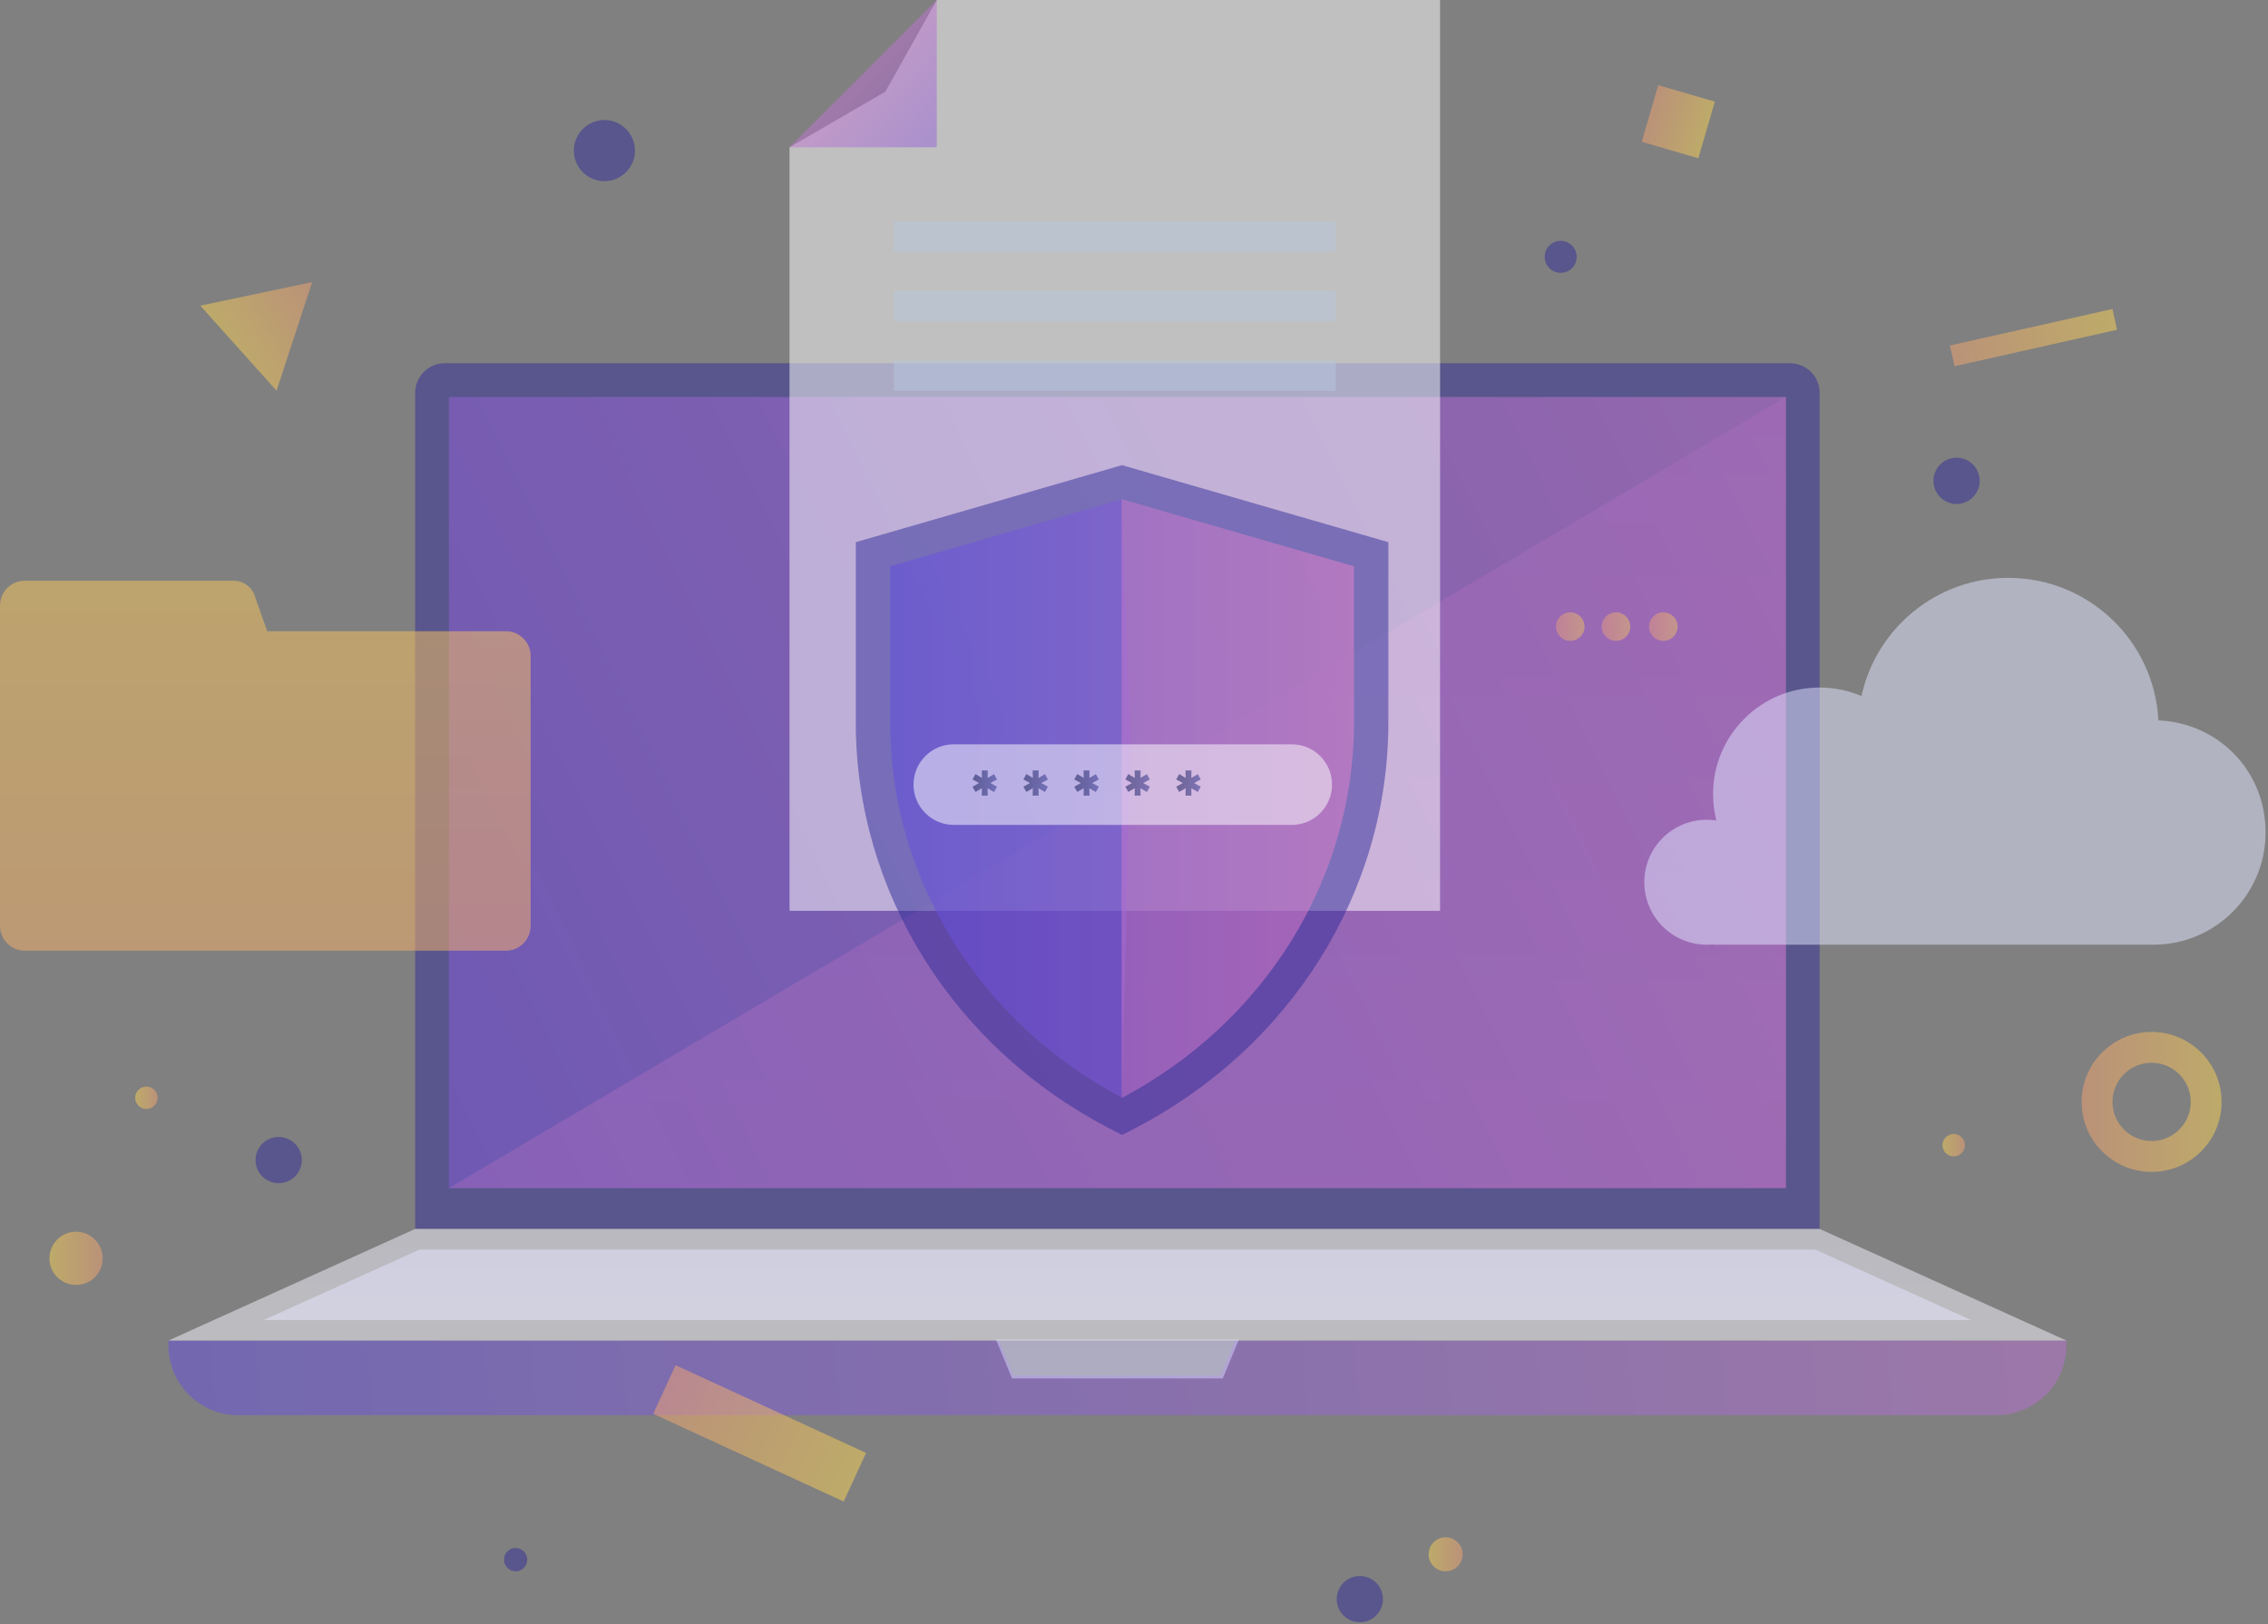
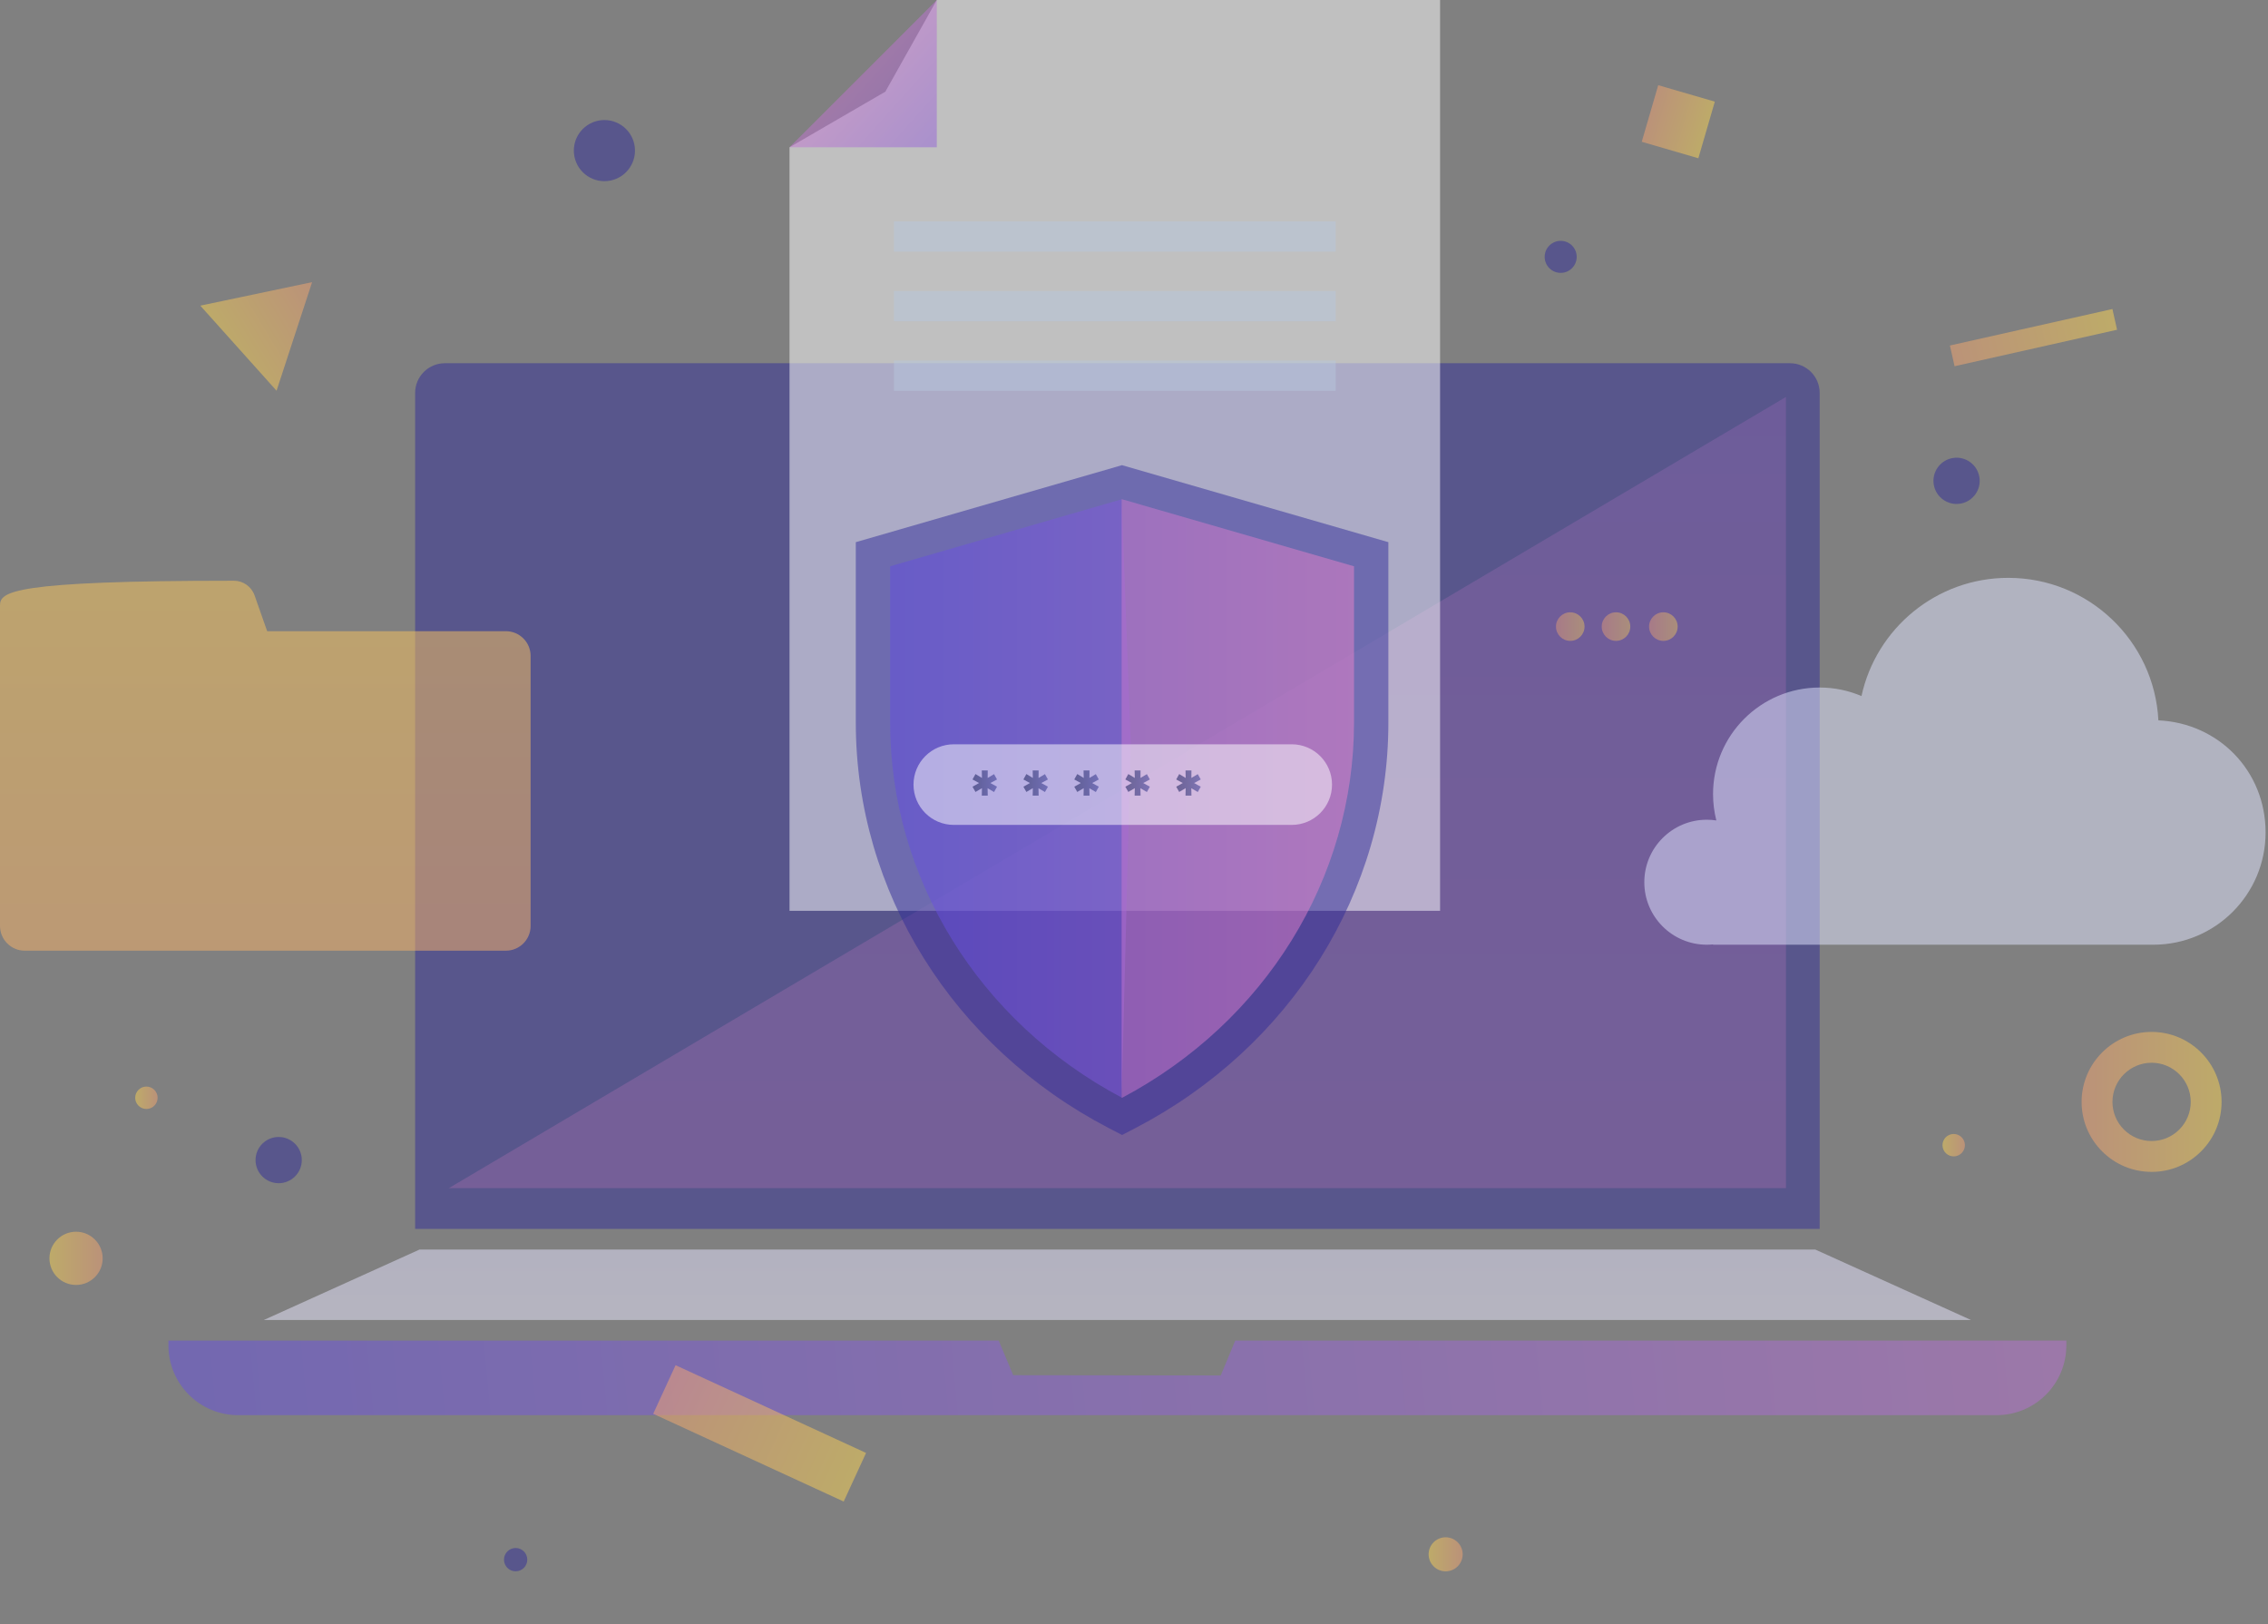
<svg xmlns="http://www.w3.org/2000/svg" width="687" height="492" viewBox="0 0 687 492" fill="none">
  <rect x="0" y="0" width="687" height="492" fill="#808080" stroke="none" />
  <path d="M639.873 93.598L590.645 104.647L592.054 110.926L641.282 99.877L639.873 93.598Z" fill="url(#paint0_linear_59_83)" fill-opacity="0.5" />
  <path d="M441.55 474.432C443.564 472.418 443.564 469.152 441.55 467.138C439.536 465.124 436.27 465.124 434.256 467.138C432.242 469.152 432.242 472.418 434.256 474.432C436.27 476.446 439.536 476.446 441.55 474.432Z" fill="url(#paint1_linear_59_83)" fill-opacity="0.5" />
  <path d="M592.578 350.167C594.404 349.736 595.534 347.907 595.103 346.081C594.672 344.256 592.843 343.125 591.018 343.556C589.192 343.987 588.062 345.816 588.493 347.642C588.923 349.467 590.752 350.598 592.578 350.167Z" fill="url(#paint2_linear_59_83)" fill-opacity="0.5" />
  <path d="M23.039 389.198C27.492 389.198 31.101 385.588 31.101 381.136C31.101 376.683 27.492 373.073 23.039 373.073C18.586 373.073 14.977 376.683 14.977 381.136C14.977 385.588 18.586 389.198 23.039 389.198Z" fill="url(#paint3_linear_59_83)" fill-opacity="0.5" />
  <path d="M46.752 334.906C48.078 333.579 48.078 331.429 46.752 330.102C45.425 328.776 43.275 328.776 41.948 330.102C40.622 331.429 40.622 333.579 41.948 334.906C43.275 336.232 45.425 336.232 46.752 334.906Z" fill="url(#paint4_linear_59_83)" fill-opacity="0.5" />
  <path d="M84.411 358.379C88.278 358.379 91.413 355.245 91.413 351.378C91.413 347.511 88.278 344.377 84.411 344.377C80.544 344.377 77.41 347.511 77.41 351.378C77.41 355.245 80.544 358.379 84.411 358.379Z" fill="#302D98" fill-opacity="0.5" />
-   <path d="M411.907 491.356C415.773 491.356 418.908 488.222 418.908 484.355C418.908 480.488 415.773 477.354 411.907 477.354C408.04 477.354 404.905 480.488 404.905 484.355C404.905 488.222 408.04 491.356 411.907 491.356Z" fill="#302D98" fill-opacity="0.5" />
  <path d="M593.789 152.55C597.606 151.93 600.198 148.334 599.578 144.517C598.959 140.7 595.362 138.109 591.546 138.728C587.729 139.348 585.137 142.944 585.757 146.761C586.376 150.578 589.972 153.169 593.789 152.55Z" fill="#302D98" fill-opacity="0.5" />
  <path d="M651.738 354.948C646.08 354.948 640.762 352.748 636.761 348.751C632.752 344.751 630.547 339.428 630.538 333.766C630.53 322.077 640.036 312.562 651.725 312.553H651.738C663.423 312.553 672.929 322.055 672.938 333.74C672.938 339.402 670.741 344.729 666.741 348.734C662.74 352.744 657.417 354.948 651.755 354.953H651.738V354.948ZM651.738 321.899H651.734C645.198 321.903 639.888 327.226 639.888 333.757C639.888 336.923 641.123 339.898 643.367 342.133C645.602 344.368 648.577 345.599 651.742 345.599H651.747C654.917 345.599 657.891 344.364 660.126 342.124C662.362 339.885 663.592 336.906 663.592 333.74C663.588 327.208 658.27 321.894 651.738 321.894V321.899Z" fill="url(#paint5_linear_59_83)" fill-opacity="0.5" />
  <path d="M519.437 30.786L502.288 25.797L497.299 42.946L514.448 47.935L519.437 30.786Z" fill="url(#paint6_linear_59_83)" fill-opacity="0.5" />
  <path d="M94.543 85.459L60.672 92.578L83.772 118.352L94.543 85.459Z" fill="url(#paint7_linear_59_83)" fill-opacity="0.5" />
  <path d="M542.2 110.02H134.747C129.776 110.02 125.749 114.047 125.749 119.018V372.225H551.198V119.018C551.198 114.047 547.171 110.02 542.2 110.02Z" fill="#302D98" fill-opacity="0.5" />
-   <path d="M540.978 120.235H135.96V359.875H540.978V120.235Z" fill="url(#paint8_linear_59_83)" fill-opacity="0.5" />
  <path d="M604.781 428.64H72.161C60.485 428.64 51.018 419.173 51.018 407.497V406.04H302.521L306.917 416.529L369.773 416.612L374.169 406.04H625.92V407.497C625.92 419.173 616.453 428.64 604.777 428.64H604.781Z" fill="url(#paint9_linear_59_83)" fill-opacity="0.5" />
-   <path d="M370.39 417.508H306.557L301.677 405.714H375.269L370.39 417.508Z" fill="url(#paint10_linear_59_83)" fill-opacity="0.5" />
-   <path d="M51.018 406.04L125.745 372.23H551.198L625.924 406.04H51.018Z" fill="url(#paint11_linear_59_83)" fill-opacity="0.5" />
  <path d="M79.919 399.809L127.093 378.466H549.854L597.023 399.809H79.919Z" fill="url(#paint12_linear_59_83)" fill-opacity="0.5" />
  <path style="mix-blend-mode:multiply" opacity="0.42" d="M135.96 359.875H540.983V120.235L135.96 359.875Z" fill="url(#paint13_linear_59_83)" fill-opacity="0.5" />
  <path d="M436.215 0H283.761L268.176 27.762L239.153 44.604V275.886H436.215V0Z" fill="white" fill-opacity="0.5" />
  <path d="M283.761 44.604H239.153L283.761 0V44.604Z" fill="url(#paint14_linear_59_83)" fill-opacity="0.5" />
  <path d="M404.597 67.056H270.776V76.223H404.597V67.056Z" fill="#B6C6DD" fill-opacity="0.5" />
  <path d="M404.597 88.134H270.776V97.301H404.597V88.134Z" fill="#B6C6DD" fill-opacity="0.5" />
  <path d="M404.597 109.216H270.776V118.383H404.597V109.216Z" fill="#B6C6DD" fill-opacity="0.5" />
-   <path d="M80.928 191.175L77.118 180.342C76.179 177.676 73.661 175.893 70.839 175.893H7.497C3.357 175.893 3.8147e-06 179.251 3.8147e-06 183.39V280.456C3.8147e-06 284.596 3.357 287.953 7.497 287.953H153.233C157.372 287.953 160.73 284.596 160.73 280.456V198.676C160.73 194.536 157.372 191.179 153.233 191.179H80.932L80.928 191.175Z" fill="url(#paint15_linear_59_83)" fill-opacity="0.5" />
+   <path d="M80.928 191.175L77.118 180.342C76.179 177.676 73.661 175.893 70.839 175.893C3.357 175.893 3.8147e-06 179.251 3.8147e-06 183.39V280.456C3.8147e-06 284.596 3.357 287.953 7.497 287.953H153.233C157.372 287.953 160.73 284.596 160.73 280.456V198.676C160.73 194.536 157.372 191.179 153.233 191.179H80.932L80.928 191.175Z" fill="url(#paint15_linear_59_83)" fill-opacity="0.5" />
  <path d="M420.543 164.213L339.806 140.878V140.909L259.23 164.217V218.871C259.23 270.033 288.623 317.128 335.892 341.702L339.811 343.738L339.893 343.777L339.972 343.738L343.89 341.702C391.159 317.128 420.552 270.037 420.552 218.871V164.217L420.543 164.213Z" fill="#302D98" fill-opacity="0.5" />
  <path d="M269.624 171.523V218.866C269.624 266.032 296.464 309.44 339.754 332.444L342.494 224.802L339.754 151.237L269.624 171.523Z" fill="url(#paint16_linear_59_83)" fill-opacity="0.5" />
  <path d="M339.854 151.211L339.754 151.241V332.448C339.798 332.47 339.841 332.496 339.885 332.518C383.253 309.527 410.145 266.08 410.145 218.867V171.527L339.858 151.211H339.854Z" fill="url(#paint17_linear_59_83)" fill-opacity="0.5" />
  <path d="M653.799 218.184C652.569 194.14 632.687 175.024 608.334 175.024C586.53 175.024 568.314 190.357 563.861 210.826C559.969 209.165 555.685 208.243 551.189 208.243C533.355 208.243 518.9 222.698 518.9 240.531C518.9 243.284 519.248 245.954 519.896 248.503C518.953 248.359 517.991 248.285 517.009 248.285C506.555 248.285 498.079 256.761 498.079 267.215C498.079 277.669 506.555 286.144 517.009 286.144C517.652 286.144 518.287 286.109 518.913 286.049L518.9 286.144H652.273C671.05 286.144 686.27 270.924 686.27 252.147C686.27 233.369 671.868 218.988 653.803 218.188L653.799 218.184Z" fill="#E3E7FF" fill-opacity="0.5" />
  <path d="M391.272 225.437H288.923C282.179 225.437 276.712 230.903 276.712 237.646C276.712 244.389 282.179 249.855 288.923 249.855H391.272C398.016 249.855 403.483 244.389 403.483 237.646C403.483 230.903 398.016 225.437 391.272 225.437Z" fill="white" fill-opacity="0.5" />
  <path d="M297.394 233.369H299.195L299.173 235.631L301.112 234.478L302.012 236.092L300.003 237.174L302.012 238.283L301.112 239.897L299.151 238.744L299.199 240.984H297.398L297.446 238.722L295.485 239.875L294.585 238.283L296.568 237.174L294.585 236.092L295.485 234.452L297.446 235.631L297.398 233.369H297.394Z" fill="url(#paint18_linear_59_83)" fill-opacity="0.5" />
  <path d="M312.81 233.369H314.61L314.589 235.631L316.528 234.478L317.428 236.092L315.419 237.174L317.428 238.283L316.528 239.897L314.567 238.744L314.615 240.984H312.814L312.862 238.722L310.901 239.875L310.001 238.283L311.984 237.174L310.001 236.092L310.901 234.452L312.862 235.631L312.814 233.369H312.81Z" fill="url(#paint19_linear_59_83)" fill-opacity="0.5" />
  <path d="M328.222 233.369H330.022L330 235.631L331.94 234.478L332.84 236.092L330.831 237.174L332.84 238.283L331.94 239.897L329.979 238.744L330.026 240.984H328.226L328.274 238.722L326.313 239.875L325.413 238.283L327.395 237.174L325.413 236.092L326.313 234.452L328.274 235.631L328.226 233.369H328.222Z" fill="url(#paint20_linear_59_83)" fill-opacity="0.5" />
  <path d="M343.69 233.369H345.49L345.468 235.631L347.408 234.478L348.308 236.092L346.299 237.174L348.308 238.283L347.408 239.897L345.446 238.744L345.494 240.984H343.694L343.742 238.722L341.781 239.875L340.88 238.283L342.863 237.174L340.88 236.092L341.781 234.452L343.742 235.631L343.694 233.369H343.69Z" fill="url(#paint21_linear_59_83)" fill-opacity="0.5" />
  <path d="M359.101 233.369H360.902L360.88 235.631L362.819 234.478L363.719 236.092L361.71 237.174L363.719 238.283L362.819 239.897L360.858 238.744L360.906 240.984H359.106L359.153 238.722L357.192 239.875L356.292 238.283L358.275 237.174L356.292 236.092L357.192 234.452L359.153 235.631L359.106 233.369H359.101Z" fill="url(#paint22_linear_59_83)" fill-opacity="0.5" />
  <path d="M262.342 440.079L204.639 413.503L197.859 428.223L255.562 454.8L262.342 440.079Z" fill="url(#paint23_linear_59_83)" fill-opacity="0.5" />
  <path d="M183.082 54.875C188.195 54.875 192.34 50.73 192.34 45.617C192.34 40.504 188.195 36.359 183.082 36.359C177.968 36.359 173.823 40.504 173.823 45.617C173.823 50.73 177.968 54.875 183.082 54.875Z" fill="#302D98" fill-opacity="0.5" />
  <path d="M472.748 82.65C475.426 82.65 477.597 80.479 477.597 77.801C477.597 75.124 475.426 72.953 472.748 72.953C470.07 72.953 467.9 75.124 467.9 77.801C467.9 80.479 470.07 82.65 472.748 82.65Z" fill="#302D98" fill-opacity="0.5" />
  <path d="M156.19 475.927C158.138 475.927 159.716 474.348 159.716 472.4C159.716 470.453 158.138 468.874 156.19 468.874C154.242 468.874 152.663 470.453 152.663 472.4C152.663 474.348 154.242 475.927 156.19 475.927Z" fill="#302D98" fill-opacity="0.5" />
  <path opacity="0.83" d="M503.85 194.114C506.239 194.114 508.177 192.177 508.177 189.787C508.177 187.398 506.239 185.46 503.85 185.46C501.46 185.46 499.523 187.398 499.523 189.787C499.523 192.177 501.46 194.114 503.85 194.114Z" fill="url(#paint24_linear_59_83)" fill-opacity="0.5" />
  <path opacity="0.83" d="M489.504 194.114C491.893 194.114 493.83 192.177 493.83 189.787C493.83 187.398 491.893 185.46 489.504 185.46C487.114 185.46 485.177 187.398 485.177 189.787C485.177 192.177 487.114 194.114 489.504 194.114Z" fill="url(#paint25_linear_59_83)" fill-opacity="0.5" />
  <path opacity="0.83" d="M475.644 194.114C478.034 194.114 479.971 192.177 479.971 189.787C479.971 187.398 478.034 185.46 475.644 185.46C473.255 185.46 471.318 187.398 471.318 189.787C471.318 192.177 473.255 194.114 475.644 194.114Z" fill="url(#paint26_linear_59_83)" fill-opacity="0.5" />
  <defs>
    <linearGradient id="paint0_linear_59_83" x1="586.067" y1="93.393" x2="635.277" y2="82.348" gradientUnits="userSpaceOnUse">
      <stop stop-color="#F6A472" />
      <stop offset="1" stop-color="#FBD453" />
    </linearGradient>
    <linearGradient id="paint1_linear_59_83" x1="443.06" y1="470.783" x2="432.745" y2="470.784" gradientUnits="userSpaceOnUse">
      <stop stop-color="#F6A472" />
      <stop offset="1" stop-color="#FBD453" />
    </linearGradient>
    <linearGradient id="paint2_linear_59_83" x1="595.214" y1="346.754" x2="588.426" y2="346.754" gradientUnits="userSpaceOnUse">
      <stop stop-color="#F6A472" />
      <stop offset="1" stop-color="#FBD453" />
    </linearGradient>
    <linearGradient id="paint3_linear_59_83" x1="31.101" y1="381.136" x2="14.977" y2="381.136" gradientUnits="userSpaceOnUse">
      <stop stop-color="#F6A472" />
      <stop offset="1" stop-color="#FBD453" />
    </linearGradient>
    <linearGradient id="paint4_linear_59_83" x1="47.746" y1="332.505" x2="40.954" y2="332.505" gradientUnits="userSpaceOnUse">
      <stop stop-color="#F6A472" />
      <stop offset="1" stop-color="#FBD453" />
    </linearGradient>
    <linearGradient id="paint5_linear_59_83" x1="630.538" y1="333.768" x2="672.937" y2="333.739" gradientUnits="userSpaceOnUse">
      <stop stop-color="#F6A472" />
      <stop offset="1" stop-color="#FBD453" />
    </linearGradient>
    <linearGradient id="paint6_linear_59_83" x1="499.759" y1="34.273" x2="516.908" y2="39.262" gradientUnits="userSpaceOnUse">
      <stop stop-color="#F6A472" />
      <stop offset="1" stop-color="#FBD453" />
    </linearGradient>
    <linearGradient id="paint7_linear_59_83" x1="97.395" y1="90.154" x2="69.451" y2="107.064" gradientUnits="userSpaceOnUse">
      <stop stop-color="#F6A472" />
      <stop offset="1" stop-color="#FBD453" />
    </linearGradient>
    <linearGradient id="paint8_linear_59_83" x1="705.844" y1="59.903" x2="-104.572" y2="457.32" gradientUnits="userSpaceOnUse">
      <stop stop-color="#EB84C9" />
      <stop offset="1" stop-color="#5C4CE2" />
    </linearGradient>
    <linearGradient id="paint9_linear_59_83" x1="973.758" y1="356.557" x2="-8.776" y2="449.096" gradientUnits="userSpaceOnUse">
      <stop stop-color="#EB84C9" />
      <stop offset="1" stop-color="#5C4CE2" />
    </linearGradient>
    <linearGradient id="paint10_linear_59_83" x1="338.471" y1="401.005" x2="338.471" y2="536.073" gradientUnits="userSpaceOnUse">
      <stop stop-color="#D9D5FF" />
      <stop offset="1" stop-color="#F9F9FF" />
    </linearGradient>
    <linearGradient id="paint11_linear_59_83" x1="338.471" y1="210.348" x2="338.471" y2="411.089" gradientUnits="userSpaceOnUse">
      <stop stop-color="#D9D5FF" />
      <stop offset="1" stop-color="#F9F9FF" />
    </linearGradient>
    <linearGradient id="paint12_linear_59_83" x1="338.471" y1="328.752" x2="338.471" y2="455.463" gradientUnits="userSpaceOnUse">
      <stop stop-color="#D9D5FF" />
      <stop offset="1" stop-color="#F9F9FF" />
    </linearGradient>
    <linearGradient id="paint13_linear_59_83" x1="338.471" y1="384.245" x2="338.471" y2="-536.208" gradientUnits="userSpaceOnUse">
      <stop stop-color="#EB84C9" />
      <stop offset="1" stop-color="#5C4CE2" />
    </linearGradient>
    <linearGradient id="paint14_linear_59_83" x1="238.888" y1="2.179" x2="312.075" y2="67.434" gradientUnits="userSpaceOnUse">
      <stop stop-color="#EB84C9" />
      <stop offset="1" stop-color="#5C4CE2" />
    </linearGradient>
    <linearGradient id="paint15_linear_59_83" x1="80.358" y1="367.951" x2="80.358" y2="101.688" gradientUnits="userSpaceOnUse">
      <stop stop-color="#F6A472" />
      <stop offset="1" stop-color="#FBD453" />
    </linearGradient>
    <linearGradient id="paint16_linear_59_83" x1="574.058" y1="241.84" x2="257.174" y2="241.84" gradientUnits="userSpaceOnUse">
      <stop stop-color="#EB84C9" />
      <stop offset="1" stop-color="#5C4CE2" />
    </linearGradient>
    <linearGradient id="paint17_linear_59_83" x1="414.359" y1="241.862" x2="71.144" y2="241.862" gradientUnits="userSpaceOnUse">
      <stop stop-color="#EB84C9" />
      <stop offset="1" stop-color="#5C4CE2" />
    </linearGradient>
    <linearGradient id="paint18_linear_59_83" x1="294.581" y1="237.174" x2="302.008" y2="237.174" gradientUnits="userSpaceOnUse">
      <stop stop-color="#060E49" />
      <stop offset="0.53" stop-color="#191E6A" />
      <stop offset="1" stop-color="#2C2F8C" />
    </linearGradient>
    <linearGradient id="paint19_linear_59_83" x1="309.992" y1="237.174" x2="317.424" y2="237.174" gradientUnits="userSpaceOnUse">
      <stop stop-color="#060E49" />
      <stop offset="0.53" stop-color="#191E6A" />
      <stop offset="1" stop-color="#2C2F8C" />
    </linearGradient>
    <linearGradient id="paint20_linear_59_83" x1="325.408" y1="237.174" x2="332.835" y2="237.174" gradientUnits="userSpaceOnUse">
      <stop stop-color="#060E49" />
      <stop offset="0.53" stop-color="#191E6A" />
      <stop offset="1" stop-color="#2C2F8C" />
    </linearGradient>
    <linearGradient id="paint21_linear_59_83" x1="340.872" y1="237.174" x2="348.304" y2="237.174" gradientUnits="userSpaceOnUse">
      <stop stop-color="#060E49" />
      <stop offset="0.53" stop-color="#191E6A" />
      <stop offset="1" stop-color="#2C2F8C" />
    </linearGradient>
    <linearGradient id="paint22_linear_59_83" x1="356.288" y1="237.174" x2="363.715" y2="237.174" gradientUnits="userSpaceOnUse">
      <stop stop-color="#060E49" />
      <stop offset="0.53" stop-color="#191E6A" />
      <stop offset="1" stop-color="#2C2F8C" />
    </linearGradient>
    <linearGradient id="paint23_linear_59_83" x1="195.474" y1="430.255" x2="253.147" y2="456.818" gradientUnits="userSpaceOnUse">
      <stop stop-color="#F6A472" />
      <stop offset="1" stop-color="#FBD453" />
    </linearGradient>
    <linearGradient id="paint24_linear_59_83" x1="499.523" y1="189.787" x2="508.177" y2="189.787" gradientUnits="userSpaceOnUse">
      <stop stop-color="#F6A472" />
      <stop offset="1" stop-color="#FBD453" />
    </linearGradient>
    <linearGradient id="paint25_linear_59_83" x1="485.177" y1="189.787" x2="493.83" y2="189.787" gradientUnits="userSpaceOnUse">
      <stop stop-color="#F6A472" />
      <stop offset="1" stop-color="#FBD453" />
    </linearGradient>
    <linearGradient id="paint26_linear_59_83" x1="471.318" y1="189.787" x2="479.971" y2="189.787" gradientUnits="userSpaceOnUse">
      <stop stop-color="#F6A472" />
      <stop offset="1" stop-color="#FBD453" />
    </linearGradient>
  </defs>
</svg>